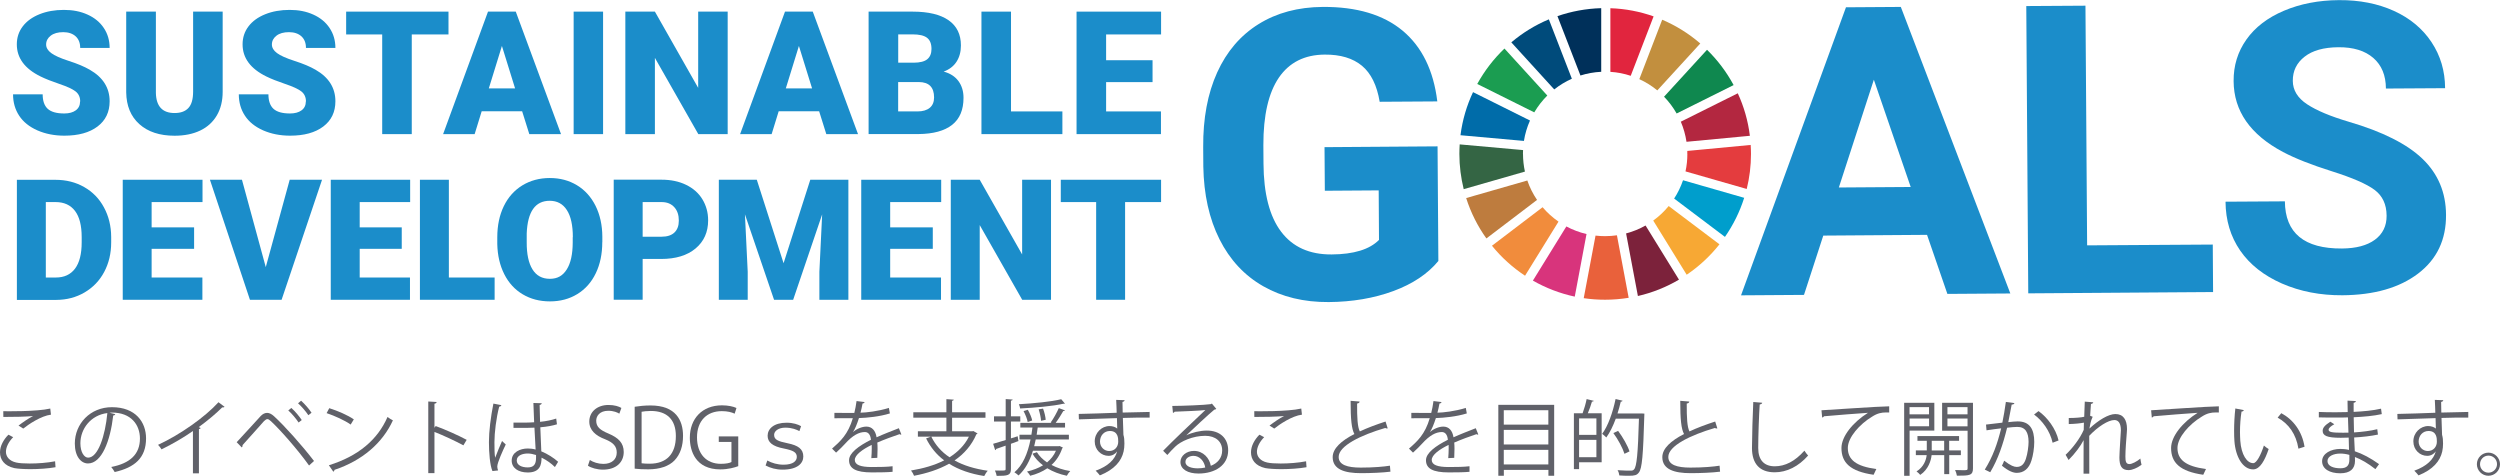
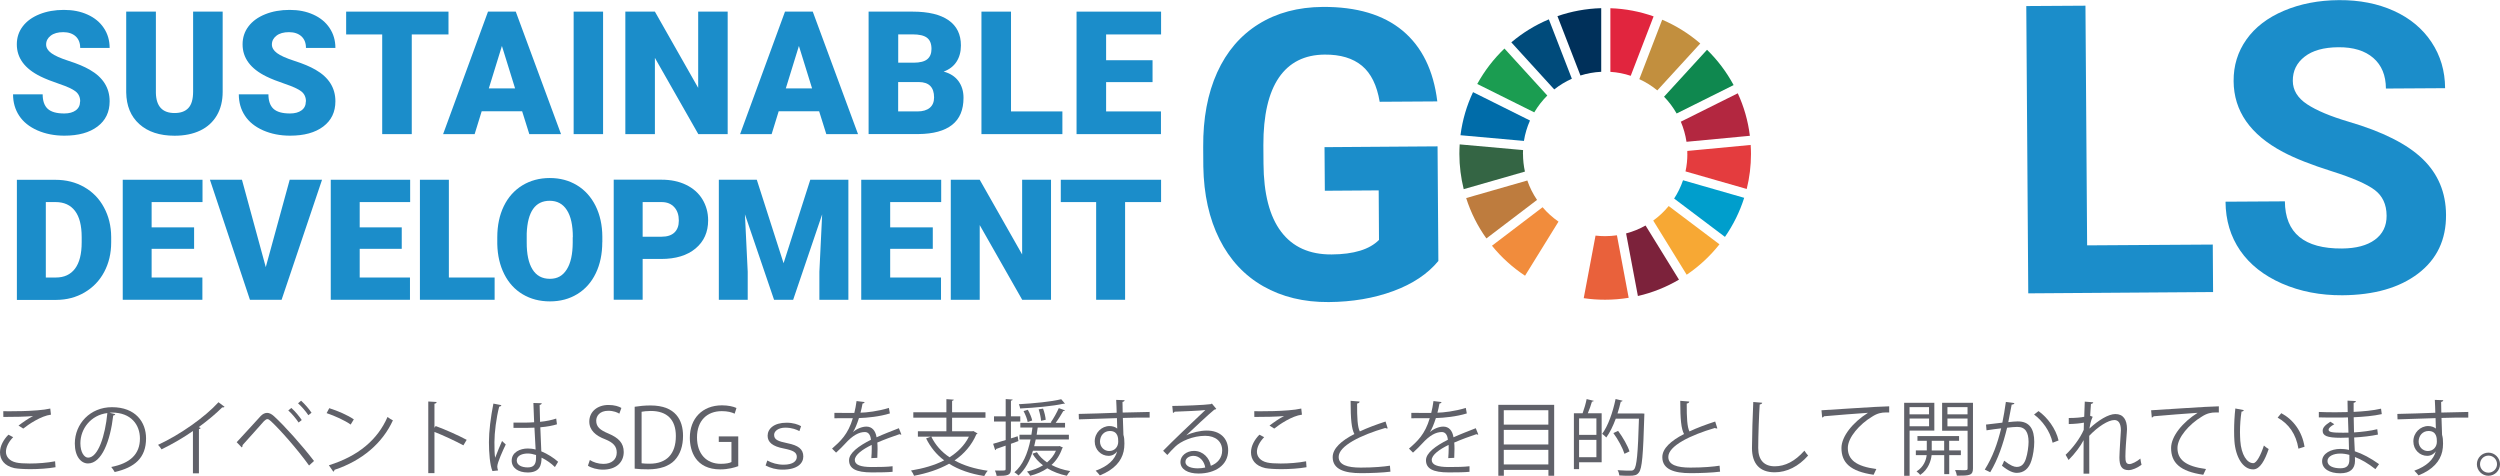
<svg xmlns="http://www.w3.org/2000/svg" id="_レイヤー_1" data-name="レイヤー_1" version="1.1" viewBox="0 0 404.3 76.98">
  <defs>
    <style>
      .st0 {
        fill: #1b8dca;
      }

      .st1 {
        fill: #0f884f;
      }

      .st2 {
        fill: #be7c3e;
      }

      .st3 {
        fill: #006ca9;
      }

      .st4 {
        fill: #00305a;
      }

      .st5 {
        fill: #e43c3e;
      }

      .st6 {
        fill: #346544;
      }

      .st7 {
        fill: #d8347c;
      }

      .st8 {
        fill: #7c223b;
      }

      .st9 {
        fill: #e9613b;
      }

      .st10 {
        fill: #b32740;
      }

      .st11 {
        fill: #c28f3e;
      }

      .st12 {
        fill: #009ecc;
      }

      .st13 {
        fill: #f7a834;
      }

      .st14 {
        fill: #1b9d51;
      }

      .st15 {
        fill: #004b7b;
      }

      .st16 {
        fill: #e1253e;
      }

      .st17 {
        fill: #606169;
      }

      .st18 {
        fill: #f18c3c;
      }
    </style>
  </defs>
  <g>
    <path class="st17" d="M8.97,75.56c-1.17.21-2.72.31-4.05.31-1.12,0-2.09-.07-2.61-.17-1.61-.36-2.31-1.37-2.31-2.55,0-1.03.57-2.05,1.36-2.85l.77.4c-.75.77-1.17,1.63-1.17,2.37s.52,1.48,1.67,1.73c.47.11,1.25.16,2.17.16,1.29,0,2.84-.11,4.11-.36l.07.96ZM2.99,68.83c.69-.53,1.64-1.19,2.36-1.55h0c-1.01.11-3.33.16-4.81.15,0-.25,0-.69-.01-.93.29.01,5.41.09,7.6-.43l.11.99c-1.59.19-3.63,1.57-4.48,2.25l-.76-.48Z" />
    <path class="st17" d="M18.64,66.98c-.05.12-.16.21-.33.21-.48,4.15-1.87,7.76-4.08,7.76-1.12,0-2.13-1.12-2.13-3.22,0-3.2,2.49-5.88,6-5.88,3.85,0,5.52,2.44,5.52,5.04,0,3.17-1.84,4.71-5.07,5.45-.12-.21-.35-.57-.56-.82,3.07-.59,4.64-2.08,4.64-4.6,0-2.2-1.41-4.2-4.53-4.2-.13,0-.28.01-.4.03l.95.23ZM17.36,66.8c-2.69.33-4.36,2.56-4.36,4.89,0,1.43.61,2.32,1.25,2.32,1.61,0,2.77-3.56,3.11-7.21" />
    <path class="st17" d="M36.32,65.78c-.05.07-.13.11-.25.11-.04,0-.08,0-.13-.01-1.03,1.04-2.51,2.25-3.8,3.19.11.04.27.12.32.15-.03.08-.15.16-.29.17v7.16h-.97v-6.85c-1.41,1-3.25,2.08-5.08,2.97-.13-.21-.37-.55-.56-.73,3.64-1.68,7.63-4.53,9.77-6.89l1,.75Z" />
    <path class="st17" d="M38.28,71.51c1.01-1.07,3.12-3.41,3.88-4.23.34-.35.69-.51,1.04-.51s.72.19,1.08.51c1.72,1.57,4.49,4.65,6.5,7.27l-.8.73c-1.89-2.63-4.68-5.79-6.17-7.17-.23-.21-.4-.33-.57-.33s-.33.13-.55.33c-.63.68-2.57,2.92-3.47,3.88.01.03.01.07.01.09,0,.1-.05.21-.13.28l-.83-.85ZM47.12,65.98c.61.53,1.29,1.36,1.68,1.95l-.51.4c-.39-.59-1.09-1.45-1.67-1.95l.49-.4ZM48.69,64.8c.61.55,1.31,1.35,1.69,1.95l-.51.4c-.39-.59-1.11-1.44-1.67-1.93l.48-.41Z" />
    <path class="st17" d="M53.25,66.01c1.39.44,2.99,1.13,3.97,1.81l-.51.84c-.96-.68-2.53-1.39-3.89-1.85l.43-.8ZM53.19,75.24c4.73-1.47,7.88-4.12,9.48-7.81.28.23.59.4.87.55-1.67,3.65-4.92,6.49-9.44,8-.01.12-.09.25-.19.31l-.72-1.04Z" />
    <path class="st17" d="M74.94,72.02c-1.36-.73-3.23-1.6-4.68-2.17v6.67h-1v-11.59l1.35.08c-.01.15-.12.24-.35.28v3.89l.2-.28c1.56.57,3.63,1.49,5.01,2.23l-.53.89Z" />
    <path class="st17" d="M79.64,76.19c-.41-.96-.57-2.95-.57-4.69s.28-4,.72-6.23l1.29.25c-.03.13-.16.23-.35.24-.48,1.83-.77,4.2-.77,5.75,0,1.01.01,2.03.12,2.52.29-.8.83-2.08,1.11-2.71l.6.56c-.44.91-1.37,2.93-1.37,3.56,0,.19.04.39.13.64l-.91.1ZM83.02,68.34c1.12.01,2.24.03,3.36-.05-.06-1.15-.09-2.13-.12-3.12l1.35.04c-.01.13-.13.24-.34.28.01.85.04,1.72.07,2.73,1.05-.11,1.9-.29,2.61-.53l.12.93c-.64.2-1.56.39-2.69.48.05,1.48.12,3.04.16,3.89,1.01.41,2.03,1.07,2.72,1.69l-.52.85c-.55-.55-1.34-1.13-2.16-1.52-.01,1.13-.23,2.4-2.23,2.4-1.56,0-2.6-.75-2.6-1.92,0-1.36,1.37-1.96,2.6-1.96.41,0,.85.05,1.27.17-.04-.84-.12-2.24-.19-3.54-.41.02-.97.04-1.36.04h-2.03v-.87ZM86.68,73.58c-.43-.13-.88-.24-1.32-.24-.82,0-1.79.29-1.79,1.13,0,.75.8,1.12,1.77,1.12s1.35-.48,1.35-1.55v-.47Z" />
    <path class="st17" d="M100.16,66.9c-.29-.19-.93-.47-1.79-.47-1.41,0-1.95.87-1.95,1.6,0,1,.61,1.51,1.97,2.08,1.64.69,2.48,1.53,2.48,2.99,0,1.61-1.17,2.85-3.36,2.85-.92,0-1.92-.28-2.43-.64l.31-.92c.55.36,1.36.63,2.19.63,1.36,0,2.16-.73,2.16-1.83,0-1-.54-1.61-1.87-2.15-1.53-.57-2.57-1.47-2.57-2.87,0-1.55,1.26-2.68,3.11-2.68.96,0,1.69.24,2.08.48l-.33.92Z" />
    <path class="st17" d="M102.65,65.78c.75-.12,1.61-.21,2.56-.21,4.08,0,5.25,2.41,5.25,4.91,0,1.61-.43,2.99-1.39,3.99-.89.92-2.37,1.43-4.23,1.43-.84,0-1.56-.03-2.2-.11v-10ZM103.76,74.92c.33.05.81.07,1.29.07,2.74,0,4.25-1.56,4.25-4.47,0-2.64-1.41-4.06-4.05-4.06-.64,0-1.15.07-1.49.13v8.33Z" />
    <path class="st17" d="M119.38,75.39c-.55.21-1.61.52-2.89.52-3.99,0-4.93-2.97-4.93-5.12,0-3.09,2.01-5.24,5.2-5.24.97,0,1.84.19,2.34.43l-.29.92c-.49-.23-1.13-.41-2.08-.41-2.4,0-4.01,1.55-4.01,4.24s1.53,4.28,3.85,4.28c.85,0,1.43-.13,1.72-.29v-3.25h-2.05v-.89h3.15v4.83Z" />
    <path class="st17" d="M124.1,74.48c.72.4,1.64.67,2.61.67,1.61,0,2.15-.64,2.15-1.26,0-.75-.59-1.05-2.07-1.35-1.87-.35-2.65-1.03-2.65-2.07,0-1.11,1-2.11,3.07-2.11,1.04,0,1.87.28,2.34.56l-.27.8c-.44-.23-1.17-.56-2.29-.56s-1.8.57-1.8,1.16c0,.8.63,1.04,2.17,1.36,1.72.35,2.55.93,2.55,2.15,0,1.07-.91,2.12-3.35,2.12-1.07,0-1.99-.27-2.75-.67l.28-.81Z" />
    <path class="st17" d="M145.76,70.26s-.05.03-.08.03c-.08,0-.15-.04-.2-.08-1.01.33-2.49.88-3.6,1.36.03.31.04.65.04,1.04,0,.43-.01.91-.04,1.43l-.97.05c.04-.48.07-1.09.07-1.61,0-.2,0-.39-.01-.53-1.51.73-2.73,1.63-2.73,2.43s.92,1.15,2.76,1.15c1.29,0,2.49-.02,3.35-.13v.9c-.77.08-1.97.1-3.35.1-2.56,0-3.69-.61-3.69-1.97,0-1.17,1.55-2.31,3.54-3.31-.08-.84-.45-1.25-.98-1.25-.97,0-1.99.55-3.19,1.88-.37.41-.89.93-1.47,1.45l-.65-.65c1.33-1.17,2.59-2.29,3.36-4.92h-.75s-2.23.01-2.23.01v-.87c.81.01,1.76.01,2.31.01h.91c.15-.63.27-1.2.36-1.92l1.3.16c-.02.13-.13.21-.33.24-.09.53-.21,1-.33,1.48.91-.01,2.85-.23,4.59-.77l.16.89c-1.67.52-3.68.71-5,.75-.32,1-.65,1.8-.96,2.25h.01c.59-.52,1.47-.87,2.15-.87.91,0,1.48.65,1.65,1.73,1.12-.51,2.53-1.05,3.6-1.47l.41,1.01Z" />
    <path class="st17" d="M157.42,69.71l.67.39c-.04.07-.11.11-.19.13-.77,1.8-2.01,3.19-3.53,4.23,1.48.83,3.29,1.37,5.37,1.67-.21.21-.44.6-.57.85-2.21-.35-4.12-1-5.68-1.99-1.67.94-3.61,1.56-5.67,1.95-.08-.24-.32-.65-.49-.85,1.95-.32,3.79-.84,5.36-1.64-1.24-.93-2.21-2.12-2.92-3.55l.76-.28h-2.09v-.88h4.61v-2.19h-5.35v-.88h5.35v-2.12l1.19.08c-.01.09-.09.16-.27.19v1.85h5.4v.88h-5.4v2.19h3.28l.17-.03ZM150.61,70.62c.67,1.35,1.65,2.47,2.95,3.33,1.33-.84,2.43-1.93,3.13-3.33h-6.08Z" />
    <path class="st17" d="M164.7,71.33l-1.21.44v4.07c0,1.05-.52,1.12-2.31,1.12-.03-.24-.15-.61-.28-.87.29.01.56.01.8.01.93,0,.93-.01.93-.28v-3.75l-1.52.53c-.01.09-.08.17-.17.2l-.33-1.03c.56-.16,1.27-.37,2.03-.61v-2.99h-1.89v-.84h1.89v-2.79l1.12.07c-.01.11-.08.16-.27.19v2.53h1.51v.84h-1.51v2.72l1.09-.34.12.77ZM171.38,72.14l.51.24c-.01.05-.05.11-.11.13-.39,1.12-.97,2-1.73,2.68.88.47,1.92.82,3.03.99-.19.19-.43.52-.55.76-1.16-.24-2.24-.65-3.16-1.21-.8.55-1.73.95-2.77,1.21-.09-.2-.35-.53-.51-.68.96-.23,1.83-.55,2.59-1.01-.71-.53-1.29-1.16-1.71-1.88l.72-.24c.39.63.95,1.19,1.64,1.65.61-.51,1.11-1.12,1.44-1.89h-3.72c-.52,1.67-1.27,3.05-2.33,4-.15-.15-.47-.39-.67-.51,1.33-1.12,2.15-3,2.61-5.31h-1.79v-.76h1.93c.07-.39.12-.77.17-1.17h-1.96v-.75h5.07l-.16-.07c.45-.61,1.01-1.63,1.31-2.32l.99.36c-.03.08-.12.12-.27.12-.31.55-.79,1.33-1.23,1.91h1.52v.75h-4.42c-.05.4-.1.79-.17,1.17h5.21v.76h-5.36c-.08.38-.16.73-.25,1.09h3.96l.16-.03ZM172.23,65.27s-.08.03-.13.03c-.04,0-.08,0-.12-.01-1.65.38-4.59.65-7,.77-.03-.21-.12-.52-.21-.69,2.37-.13,5.28-.41,6.85-.81l.61.72ZM166.22,66.27c.32.55.61,1.25.71,1.73l-.73.25c-.08-.48-.37-1.21-.67-1.77l.69-.21ZM168.68,66.08c.23.59.4,1.35.43,1.81l-.75.16c-.03-.48-.19-1.25-.39-1.85l.71-.12Z" />
    <path class="st17" d="M180.59,66.75c-.01-.29-.05-1.75-.08-2.08l1.37.05c-.01.11-.11.24-.35.28,0,.16,0,.32.03,1.72,1.64-.05,3.36-.09,4.36-.1v.92c-1.13-.03-2.75,0-4.33.05.03,1.04.06,2,.09,2.73.13.44.16.84.16,1.4,0,.43-.04.92-.13,1.29-.35,1.56-1.49,2.93-3.84,3.87-.17-.23-.47-.56-.68-.76,2.04-.73,3.13-1.84,3.47-3.11h-.01c-.28.4-.77.71-1.37.71-1.19,0-2.24-.97-2.24-2.33-.01-1.41,1.13-2.49,2.4-2.49.48,0,.97.17,1.24.41,0-.23-.03-1.12-.05-1.69-1.39.03-5.6.17-6.15.2l-.03-.88,3.04-.08,3.11-.11ZM180.84,71.43c0-.52,0-1.73-1.36-1.73-.92.01-1.57.72-1.59,1.69,0,.93.71,1.55,1.48,1.55.95,0,1.47-.73,1.47-1.51" />
    <path class="st17" d="M191.86,70.4c.88-.45,2.25-.77,3.31-.77,2.12,0,3.45,1.24,3.45,3.2,0,2.41-2.12,3.75-4.8,3.75-1.73,0-2.92-.69-2.92-1.87,0-.99.97-1.79,2.19-1.79,1.51,0,2.52,1.2,2.72,2.41,1.07-.4,1.84-1.25,1.84-2.49,0-1.44-1.07-2.36-2.75-2.36-2,0-3.96.89-4.84,1.75-.4.37-.92.93-1.28,1.35l-.68-.68c1.2-1.25,5.01-4.89,6.83-6.59-.77.11-3.44.21-4.96.27-.04.09-.17.17-.28.2l-.11-1.13c1.8-.01,5.24-.15,6.21-.29l.2-.09.71.86c-.07.06-.19.11-.32.12-.95.77-3.48,3.15-4.52,4.14h0ZM193.7,75.74c.4,0,.87-.05,1.21-.13-.15-1.03-.91-1.89-1.89-1.89-.69,0-1.31.37-1.31.98,0,.81,1.11,1.04,1.99,1.04" />
    <path class="st17" d="M211.28,75.56c-1.17.21-2.72.31-4.05.31-1.12,0-2.09-.07-2.61-.17-1.61-.36-2.31-1.37-2.31-2.55,0-1.03.57-2.05,1.36-2.85l.77.4c-.75.77-1.17,1.63-1.17,2.37s.52,1.48,1.67,1.73c.47.11,1.25.16,2.17.16,1.29,0,2.84-.11,4.11-.36l.07.96ZM205.3,68.83c.69-.53,1.64-1.19,2.36-1.55h0c-1.01.11-3.33.16-4.81.15,0-.25,0-.69-.01-.93.29.01,5.41.09,7.6-.43l.11.99c-1.59.19-3.63,1.57-4.48,2.25l-.76-.48Z" />
    <path class="st17" d="M224.4,69.28s-.07.01-.1.01c-.09,0-.2-.03-.28-.08-3.96,1.16-7.55,2.91-7.53,4.69,0,1.28,1.41,1.72,3.57,1.72s3.79-.16,4.72-.31l.08.97c-1.23.16-3.21.24-4.77.24-2.64,0-4.56-.61-4.57-2.57-.01-1.43,1.41-2.68,3.51-3.76-.45-.82-.61-2.36-.61-5.37l1.46.12c-.01.17-.15.28-.41.32-.01,2.33.07,3.79.44,4.51,1.25-.59,2.69-1.12,4.16-1.6l.35,1.11Z" />
    <path class="st17" d="M239.06,70.26s-.05.03-.08.03c-.08,0-.15-.04-.2-.08-1.01.33-2.49.88-3.6,1.36.03.31.04.65.04,1.04,0,.43-.01.91-.04,1.43l-.97.05c.04-.48.07-1.09.07-1.61,0-.2,0-.39-.01-.53-1.51.73-2.73,1.63-2.73,2.43s.92,1.15,2.76,1.15c1.29,0,2.49-.02,3.35-.13v.9c-.77.08-1.97.1-3.35.1-2.56,0-3.69-.61-3.69-1.97,0-1.17,1.55-2.31,3.54-3.31-.08-.84-.45-1.25-.98-1.25-.97,0-1.99.55-3.19,1.88-.37.41-.89.93-1.47,1.45l-.65-.65c1.34-1.17,2.59-2.29,3.36-4.92h-.75s-2.23.01-2.23.01v-.87c.81.01,1.76.01,2.31.01h.91c.15-.63.27-1.2.36-1.92l1.3.16c-.02.13-.13.21-.33.24-.09.53-.21,1-.33,1.48.91-.01,2.85-.23,4.59-.77l.16.89c-1.67.52-3.68.71-5,.75-.32,1-.65,1.8-.96,2.25h.01c.59-.52,1.47-.87,2.15-.87.91,0,1.48.65,1.65,1.73,1.12-.51,2.53-1.05,3.6-1.47l.41,1.01Z" />
    <path class="st17" d="M242.3,65.47h9.04v11.47h-.93v-.95h-7.21v.95h-.89v-11.47ZM250.4,66.34h-7.21v2.33h7.21v-2.33ZM250.4,69.52h-7.21v2.36h7.21v-2.36ZM243.19,75.11h7.21v-2.36h-7.21v2.36Z" />
    <path class="st17" d="M255.94,66.83c.25-.68.52-1.61.65-2.29l1.15.28c-.04.09-.12.13-.29.13-.15.55-.42,1.29-.67,1.88h2.24v7.93h-3.65v1.11h-.84v-9.04h1.41ZM258.17,67.66h-2.8v2.67h2.8v-2.67ZM255.37,73.94h2.8v-2.81h-2.8v2.81ZM265.46,66.86l.47.03c-.01.06-.01.2-.01.29-.19,6.45-.36,8.59-.88,9.23-.33.45-.69.53-1.63.53-.44,0-.99-.01-1.53-.05-.03-.25-.13-.63-.29-.85.95.07,1.8.07,2.18.07.21,0,.36-.05.49-.2.43-.47.63-2.55.79-8.2h-3.75c-.43,1.17-.95,2.24-1.53,3.04-.15-.16-.47-.45-.67-.59.95-1.27,1.72-3.45,2.17-5.63l1.13.27c-.04.12-.15.16-.29.15-.15.64-.32,1.29-.53,1.92h3.89ZM261.68,69.68c.77,1.04,1.56,2.41,1.84,3.32l-.81.39c-.28-.91-1.03-2.32-1.8-3.36l.77-.35Z" />
    <path class="st17" d="M277.71,69.28s-.07.01-.1.01c-.09,0-.2-.03-.28-.08-3.96,1.16-7.55,2.91-7.53,4.69,0,1.28,1.41,1.72,3.57,1.72s3.79-.16,4.72-.31l.08.97c-1.23.16-3.21.24-4.77.24-2.64,0-4.56-.61-4.57-2.57-.01-1.43,1.41-2.68,3.51-3.76-.45-.82-.61-2.36-.61-5.37l1.46.12c-.01.17-.15.28-.41.32-.01,2.33.07,3.79.44,4.51,1.25-.59,2.69-1.12,4.16-1.6l.35,1.11Z" />
    <path class="st17" d="M284.99,65.12c-.03.16-.15.25-.41.29-.11,1.55-.24,5.08-.24,7.05s.99,2.95,2.67,2.95,3.28-.81,4.8-2.53c.13.21.44.64.6.79-1.56,1.77-3.45,2.71-5.41,2.71-2.43,0-3.67-1.4-3.67-3.92,0-1.68.12-5.81.21-7.45l1.45.12Z" />
    <path class="st17" d="M294.57,66.35c1-.04,9.21-.63,10.95-.64v1c-.16-.01-.32-.01-.48-.01-.77,0-1.43.13-2.28.68-2,1.2-3.93,3.35-3.93,5.07,0,1.87,1.31,2.97,4.61,3.4l-.44.93c-3.79-.55-5.2-1.96-5.2-4.33,0-1.88,1.85-4.16,4.29-5.69-1.41.09-5.4.4-7.12.56-.04.1-.19.2-.29.21l-.11-1.17Z" />
    <path class="st17" d="M312.82,69.64h-4v7.31h-.88v-11.81h4.88v4.51ZM311.96,65.84h-3.15v1.17h3.15v-1.17ZM308.82,68.94h3.15v-1.25h-3.15v1.25ZM317.12,73.6h-1.89v3.08h-.81v-3.08h-2.04c-.09.87-.52,2.32-1.84,3.2-.13-.17-.4-.43-.6-.56,1.17-.73,1.56-1.85,1.64-2.64h-1.75v-.76h1.77v-1.56h-1.51v-.76h6.73v.76h-1.6v1.56h1.89v.76ZM312.4,72.85h2.01v-1.56h-2.01v1.56ZM319.07,65.14v10.59c0,1.15-.51,1.2-2.6,1.2-.04-.25-.16-.67-.29-.92.45.01.89.03,1.23.03.71,0,.79,0,.79-.31v-6.07h-4.12v-4.52h5ZM318.19,65.84h-3.25v1.17h3.25v-1.17ZM314.94,68.95h3.25v-1.27h-3.25v1.27Z" />
    <path class="st17" d="M325.77,65.19c-.03.16-.19.23-.44.24-.15.75-.39,2.04-.55,2.84.6-.07,1.15-.12,1.48-.12,2.03-.03,2.72,1.32,2.72,3.32,0,1-.19,2.19-.45,2.99-.41,1.36-1.27,2.01-2.37,2.01-.55,0-1.27-.23-2.41-1.16.15-.24.25-.53.36-.81,1.07.83,1.63,1.01,2.04,1.01.76,0,1.21-.48,1.48-1.33.28-.83.43-2.05.43-2.73-.01-1.52-.51-2.43-1.84-2.41-.4,0-.95.05-1.63.13-.67,2.72-1.45,5.05-2.73,7.2l-.88-.43c1.29-2.07,2.03-4.13,2.65-6.67-.68.08-1.65.2-2.37.32l-.08-.93c.65-.08,1.75-.2,2.64-.31.2-.97.41-2.17.57-3.35l1.39.19ZM331.95,71.6c-.43-1.95-1.7-3.6-3-4.56l.72-.56c1.41,1,2.81,2.84,3.24,4.75l-.96.37Z" />
    <path class="st17" d="M334.55,67.6c1.08,0,2.07-.09,2.51-.2.03-.8.04-1.24.09-2.45l1.37.11c-.03.15-.15.24-.37.27-.05.59-.11,1.41-.13,1.91l.41.16c-.32.64-.45,1.43-.53,1.91,1.47-1.37,3.09-2.35,4.2-2.35,1.25,0,1.88.88,1.88,2.43,0,.17-.01.35-.03.52-.09,1.17-.23,2.84-.23,3.91,0,.8.09,1.23.65,1.23.4,0,1.2-.4,1.77-.89.03.27.13.81.19,1.01-.68.49-1.48.86-2.09.86-1.12,0-1.49-.67-1.49-2.05,0-.69.24-4.36.24-4.37,0-1.16-.4-1.68-1.05-1.68-1,0-2.68,1.08-4.07,2.55,0,1.93,0,4.31.01,6.12h-.93c.01-.77,0-4.57.01-5.42-.47.93-1.37,2.15-2.43,3.21l-.48-.84c1.11-1.04,2.34-2.65,2.93-4.03,0-.39.01-.75.03-1.17-.47.1-1.44.21-2.45.23v-.95Z" />
    <path class="st17" d="M347.88,66.35c1-.04,9.21-.63,10.95-.64v1c-.16-.01-.32-.01-.48-.01-.77,0-1.43.13-2.28.68-2,1.2-3.93,3.35-3.93,5.07,0,1.87,1.31,2.97,4.61,3.4l-.44.93c-3.79-.55-5.2-1.96-5.2-4.33,0-1.88,1.85-4.16,4.29-5.69-1.41.09-5.4.4-7.12.56-.04.1-.19.2-.29.21l-.11-1.17Z" />
    <path class="st17" d="M362.86,66.35c-.03.12-.17.2-.36.21-.16,1-.25,2.2-.25,3.32,0,.5.03.97.05,1.4.16,2.26,1.08,3.64,2.11,3.62.53,0,1.23-1.36,1.71-2.85.19.19.54.44.77.57-.61,1.8-1.39,3.27-2.49,3.29-1.69.02-2.87-2.03-3.05-4.59-.04-.51-.05-1.07-.05-1.67,0-1.17.07-2.45.2-3.59l1.37.27ZM371.7,72.55c-.37-2.33-1.56-4.01-3.36-5.01l.59-.72c1.95,1.04,3.37,2.96,3.76,5.43l-.99.31Z" />
    <path class="st17" d="M374.99,66.62c.83.05,1.93.05,2.84.05.6,0,1.28-.01,1.84-.03-.01-.64-.03-1.39-.03-1.85l1.35.07c-.01.16-.13.24-.36.28-.01.21,0,1.24,0,1.47,1.56-.08,3.11-.21,4.43-.52l.12.88c-1.3.29-2.85.43-4.54.51.01.8.03,1.63.05,2.45,1.29-.08,2.68-.25,3.76-.52l.11.87c-1.12.24-2.52.4-3.85.47l.11,2.23c1.23.4,2.53,1.09,3.92,2.08l-.59.81c-1.2-.95-2.33-1.59-3.31-1.96,0,.21.01.45.01.63-.01,1.27-.77,2-2.39,2-1.69,0-2.93-.69-2.93-1.95s1.45-1.99,2.95-1.99c.44,0,.91.04,1.4.16-.01-.57-.04-1.27-.05-1.99-.43.01-.91.03-1.29.03-2.28,0-2.92-.36-2.92-1.13,0-.51.39-.92,1.24-1.47l.64.41c-.6.33-.92.63-.92.89,0,.4.63.48,2.32.48.29,0,.6,0,.89-.01l-.08-2.47c-.58.03-1.24.03-1.84.03-.85,0-2.07,0-2.87-.03v-.88ZM379.93,73.56c-.53-.15-1.03-.21-1.49-.21-1.01,0-2.04.41-2.04,1.21s.93,1.17,2.09,1.17c1.05,0,1.45-.47,1.45-1.4v-.77Z" />
    <path class="st17" d="M393.84,66.75c-.01-.29-.05-1.75-.08-2.08l1.37.05c-.01.11-.11.24-.35.28,0,.16,0,.32.03,1.72,1.64-.05,3.36-.09,4.36-.1v.92c-1.13-.03-2.75,0-4.33.05.03,1.04.06,2,.09,2.73.13.44.16.84.16,1.4,0,.43-.04.92-.13,1.29-.35,1.56-1.49,2.93-3.84,3.87-.17-.23-.47-.56-.68-.76,2.04-.73,3.13-1.84,3.47-3.11h-.01c-.28.4-.77.71-1.37.71-1.19,0-2.24-.97-2.24-2.33-.01-1.41,1.13-2.49,2.4-2.49.48,0,.97.17,1.24.41,0-.23-.03-1.12-.05-1.69-1.39.03-5.6.17-6.15.2l-.03-.88,3.04-.08,3.11-.11ZM394.09,71.43c0-.52,0-1.73-1.36-1.73-.92.01-1.57.72-1.59,1.69,0,.93.71,1.55,1.48,1.55.95,0,1.47-.73,1.47-1.51" />
    <path class="st17" d="M404.3,75.07c0,1.03-.84,1.87-1.87,1.87s-1.87-.84-1.87-1.87.84-1.87,1.87-1.87,1.87.87,1.87,1.87M403.82,75.07c0-.77-.61-1.39-1.38-1.39s-1.37.61-1.37,1.39.61,1.37,1.37,1.37,1.38-.64,1.38-1.37" />
  </g>
  <g>
    <path class="st0" d="M232.6,42.22c-1.71,2.07-4.13,3.69-7.27,4.85-3.14,1.16-6.63,1.75-10.45,1.78-4.02.03-7.55-.83-10.59-2.56-3.04-1.73-5.4-4.27-7.07-7.59-1.67-3.33-2.54-7.25-2.62-11.76l-.02-3.16c-.03-4.64.72-8.66,2.26-12.06,1.54-3.4,3.78-6.01,6.71-7.83,2.93-1.82,6.38-2.74,10.34-2.77,5.51-.04,9.83,1.25,12.95,3.85,3.12,2.61,4.99,6.42,5.6,11.43l-9.32.06c-.44-2.66-1.4-4.6-2.86-5.82-1.47-1.22-3.47-1.83-6.03-1.81-3.25.02-5.72,1.26-7.41,3.72-1.68,2.46-2.52,6.1-2.51,10.93l.02,2.97c.03,4.87.98,8.55,2.85,11.02,1.87,2.48,4.59,3.7,8.16,3.68,3.59-.02,6.15-.81,7.67-2.35l-.05-8.01-8.71.06-.05-7.05,18.28-.13.13,18.54Z" />
-     <path class="st0" d="M311.64,37.98l-16.78.12-3.12,9.59-10.18.07L298.53,1.18l8.87-.06,17.71,46.34-10.18.07-3.29-9.55ZM297.39,30.32l11.61-.08-5.96-17.35-5.66,17.43Z" />
    <polygon class="st0" points="337.53 39.68 357.85 39.55 357.9 47.23 328.01 47.44 327.69 .98 337.26 .92 337.53 39.68" />
    <path class="st0" d="M385.96,34.86c-.01-1.81-.66-3.19-1.94-4.15-1.28-.96-3.59-1.96-6.91-3.01-3.33-1.05-5.96-2.09-7.9-3.12-5.3-2.81-7.96-6.64-7.99-11.46-.02-2.51.67-4.75,2.07-6.73,1.4-1.98,3.42-3.53,6.06-4.65,2.64-1.12,5.61-1.7,8.91-1.72,3.32-.02,6.28.56,8.88,1.74s4.63,2.87,6.08,5.05c1.45,2.18,2.19,4.66,2.2,7.45l-9.57.06c-.01-2.13-.69-3.78-2.04-4.95-1.35-1.17-3.23-1.75-5.66-1.73-2.34.02-4.16.52-5.44,1.52-1.29,1-1.93,2.3-1.92,3.92.01,1.51.78,2.77,2.31,3.78,1.53,1.01,3.77,1.95,6.74,2.83,5.46,1.6,9.44,3.6,11.94,6.01,2.5,2.41,3.77,5.42,3.79,9.04.03,4.02-1.47,7.18-4.5,9.49-3.03,2.31-7.11,3.48-12.26,3.52-3.57.02-6.83-.61-9.78-1.9-2.94-1.29-5.19-3.07-6.75-5.33-1.56-2.27-2.35-4.9-2.37-7.9l9.6-.06c.04,5.13,3.12,7.67,9.24,7.63,2.28-.02,4.05-.49,5.32-1.42,1.27-.94,1.9-2.23,1.89-3.89" />
    <path class="st14" d="M248.12,18.17c.59-1,1.3-1.91,2.11-2.72l-6.93-7.6c-1.74,1.67-3.23,3.6-4.4,5.73l9.22,4.59Z" />
    <path class="st11" d="M265.11,12.8c1.05.48,2.03,1.09,2.91,1.82l6.95-7.59c-1.83-1.58-3.91-2.88-6.16-3.84l-3.7,9.61Z" />
    <path class="st10" d="M281.03,15.09l-9.21,4.59c.44,1.03.75,2.12.92,3.25l10.25-.97c-.3-2.43-.97-4.74-1.96-6.88" />
    <path class="st1" d="M271.15,18.35l9.21-4.59c-1.14-2.12-2.6-4.05-4.3-5.71l-6.95,7.59c.79.81,1.48,1.73,2.04,2.72" />
    <path class="st6" d="M246.29,24.89c0-.21,0-.42.02-.62l-10.25-.92c-.03.51-.05,1.02-.05,1.54,0,1.97.25,3.87.7,5.7l9.9-2.84c-.2-.92-.31-1.88-.31-2.86" />
    <path class="st13" d="M269.86,33.32c-.73.89-1.57,1.68-2.5,2.35l5.41,8.76c2.01-1.36,3.8-3.02,5.3-4.92l-8.21-6.19Z" />
    <path class="st5" d="M272.88,24.89c0,.97-.1,1.92-.3,2.83l9.9,2.84c.45-1.82.69-3.72.69-5.67,0-.49-.02-.97-.05-1.45l-10.25.97c0,.16,0,.32,0,.48" />
    <path class="st18" d="M249.47,33.51l-8.19,6.23c1.52,1.88,3.33,3.51,5.35,4.85l5.41-8.75c-.95-.66-1.82-1.44-2.57-2.32" />
    <path class="st3" d="M246.45,22.79c.18-1.16.52-2.26.98-3.3l-9.21-4.59c-1.02,2.16-1.72,4.51-2.03,6.97l10.26.92Z" />
    <path class="st8" d="M271.52,45.22l-5.4-8.75c-.98.55-2.04.99-3.15,1.28l1.91,10.12c2.37-.54,4.61-1.45,6.65-2.65" />
    <path class="st12" d="M272.18,29.15c-.36,1.05-.84,2.05-1.44,2.96l8.22,6.2c1.33-1.92,2.39-4.04,3.11-6.32l-9.89-2.84Z" />
    <path class="st9" d="M261.5,38.05c-.63.09-1.27.14-1.92.14-.52,0-1.04-.03-1.55-.09l-1.91,10.12c1.13.17,2.28.25,3.45.25,1.3,0,2.58-.11,3.82-.31l-1.9-10.11Z" />
    <path class="st16" d="M260.43,11.62c1.14.07,2.25.29,3.29.64l3.7-9.61c-2.2-.78-4.54-1.24-6.99-1.32v10.3Z" />
-     <path class="st7" d="M256.57,37.85c-1.15-.27-2.25-.69-3.26-1.23l-5.41,8.76c2.08,1.19,4.36,2.07,6.77,2.59l1.9-10.11Z" />
    <path class="st4" d="M255.59,12.21c1.07-.34,2.19-.54,3.36-.6V1.32c-2.47.07-4.85.52-7.08,1.29l3.72,9.6Z" />
    <path class="st2" d="M248.57,32.33c-.65-.96-1.19-2.02-1.57-3.14l-9.89,2.84c.75,2.36,1.86,4.56,3.27,6.53l8.19-6.23Z" />
    <path class="st15" d="M251.35,14.46c.87-.69,1.83-1.27,2.85-1.73l-3.72-9.6c-2.22.93-4.26,2.19-6.07,3.72l6.94,7.61Z" />
    <path class="st0" d="M12.97,16.42c0-.7-.25-1.24-.74-1.63-.5-.39-1.36-.79-2.61-1.21-1.24-.42-2.26-.82-3.05-1.21-2.57-1.26-3.85-2.99-3.85-5.2,0-1.1.32-2.07.96-2.91.64-.84,1.54-1.49,2.71-1.96,1.17-.47,2.48-.7,3.94-.7s2.7.25,3.83.76c1.13.51,2.01,1.23,2.63,2.17.63.94.94,2.01.94,3.22h-4.76c0-.81-.25-1.43-.74-1.88-.49-.44-1.16-.67-2.01-.67s-1.53.19-2.02.57c-.49.38-.74.85-.74,1.43,0,.51.27.97.82,1.38.54.41,1.5.84,2.87,1.28,1.37.44,2.49.91,3.37,1.42,2.14,1.23,3.21,2.93,3.21,5.1,0,1.73-.65,3.09-1.96,4.08-1.31.99-3.1,1.48-5.37,1.48-1.6,0-3.06-.29-4.36-.86-1.3-.58-2.28-1.36-2.94-2.37-.66-1-.99-2.16-.99-3.46h4.79c0,1.06.27,1.84.82,2.35.55.5,1.44.75,2.67.75.79,0,1.41-.17,1.87-.51.46-.34.69-.82.69-1.44" />
    <path class="st0" d="M36.01,1.88v12.96c0,1.47-.31,2.74-.94,3.82-.63,1.07-1.52,1.89-2.69,2.45-1.17.56-2.55.84-4.15.84-2.41,0-4.31-.63-5.7-1.88-1.39-1.25-2.09-2.96-2.12-5.14V1.88h4.8v13.15c.05,2.17,1.06,3.25,3.02,3.25.99,0,1.74-.27,2.24-.82.51-.54.76-1.43.76-2.65V1.88h4.77Z" />
    <path class="st0" d="M49.48,16.42c0-.7-.25-1.24-.74-1.63-.5-.39-1.36-.79-2.61-1.21-1.24-.42-2.26-.82-3.05-1.21-2.57-1.26-3.85-2.99-3.85-5.2,0-1.1.32-2.07.96-2.91.64-.84,1.54-1.49,2.71-1.96,1.17-.47,2.48-.7,3.94-.7s2.7.25,3.83.76c1.13.51,2.01,1.23,2.63,2.17.63.94.94,2.01.94,3.22h-4.76c0-.81-.25-1.43-.74-1.88-.49-.44-1.16-.67-2.01-.67s-1.53.19-2.02.57c-.49.38-.74.85-.74,1.43,0,.51.27.97.82,1.38.54.41,1.5.84,2.87,1.28,1.37.44,2.49.91,3.37,1.42,2.14,1.23,3.21,2.93,3.21,5.1,0,1.73-.65,3.09-1.96,4.08-1.31.99-3.1,1.48-5.37,1.48-1.6,0-3.06-.29-4.36-.86-1.3-.58-2.28-1.36-2.94-2.37-.66-1-.99-2.16-.99-3.46h4.79c0,1.06.27,1.84.82,2.35.55.5,1.44.75,2.67.75.79,0,1.41-.17,1.87-.51.46-.34.69-.82.69-1.44" />
    <polygon class="st0" points="72.53 5.57 66.59 5.57 66.59 21.69 61.81 21.69 61.81 5.57 55.98 5.57 55.98 1.88 72.53 1.88 72.53 5.57" />
    <path class="st0" d="M84.44,17.99h-6.54l-1.14,3.7h-5.1l7.26-19.81h4.49l7.32,19.81h-5.13l-1.16-3.7ZM79.04,14.3h4.26l-2.13-6.87-2.12,6.87Z" />
    <rect class="st0" x="92.77" y="1.88" width="4.76" height="19.81" />
    <polygon class="st0" points="117.68 21.69 112.93 21.69 105.91 9.36 105.91 21.69 101.13 21.69 101.13 1.88 105.91 1.88 112.91 14.21 112.91 1.88 117.68 1.88 117.68 21.69" />
    <path class="st0" d="M132.47,17.99h-6.54l-1.14,3.7h-5.1l7.26-19.81h4.49l7.32,19.81h-5.13l-1.16-3.7ZM127.07,14.3h4.26l-2.13-6.87-2.12,6.87Z" />
    <path class="st0" d="M140.47,21.69V1.88h7.12c2.55,0,4.49.47,5.82,1.4,1.33.93,1.99,2.29,1.99,4.07,0,1.03-.24,1.9-.71,2.63-.47.73-1.17,1.26-2.08,1.6,1.03.27,1.83.78,2.38,1.52.55.74.83,1.65.83,2.72,0,1.94-.61,3.4-1.84,4.37-1.23.97-3.05,1.47-5.46,1.49h-8.04ZM145.25,10.14h2.49c1.04,0,1.79-.2,2.23-.57.44-.37.67-.92.67-1.65,0-.84-.24-1.44-.72-1.81-.48-.37-1.26-.55-2.32-.55h-2.34v4.58ZM145.25,13.27v4.75h3.13c.86,0,1.52-.2,1.99-.59.46-.39.69-.95.69-1.67,0-1.65-.82-2.48-2.46-2.49h-3.35Z" />
    <polygon class="st0" points="163.5 18.02 171.81 18.02 171.81 21.69 158.72 21.69 158.72 1.88 163.5 1.88 163.5 18.02" />
    <polygon class="st0" points="186.39 13.28 178.88 13.28 178.88 18.02 187.75 18.02 187.75 21.69 174.1 21.69 174.1 1.88 187.77 1.88 187.77 5.57 178.88 5.57 178.88 9.74 186.39 9.74 186.39 13.28" />
    <path class="st0" d="M2.73,48.48v-19.4h6.25c1.72,0,3.26.39,4.63,1.17,1.37.78,2.44,1.87,3.2,3.29.77,1.42,1.16,3.01,1.17,4.77v.89c0,1.78-.38,3.37-1.13,4.78-.75,1.41-1.81,2.51-3.17,3.31s-2.89,1.2-4.56,1.21H2.73ZM7.41,32.68v12.2h1.63c1.34,0,2.37-.48,3.09-1.43.72-.96,1.08-2.37,1.08-4.26v-.84c0-1.88-.36-3.29-1.08-4.24-.72-.95-1.77-1.43-3.14-1.43h-1.57Z" />
    <polygon class="st0" points="31.39 40.24 24.52 40.24 24.52 44.88 32.73 44.88 32.73 48.48 19.85 48.48 19.85 29.07 32.75 29.07 32.75 32.68 24.52 32.68 24.52 36.77 31.39 36.77 31.39 40.24" />
    <polygon class="st0" points="42.98 43.2 46.85 29.07 52.08 29.07 45.54 48.48 40.42 48.48 33.95 29.07 39.13 29.07 42.98 43.2" />
    <polygon class="st0" points="64.97 40.24 58.17 40.24 58.17 44.88 66.3 44.88 66.3 48.48 53.49 48.48 53.49 29.07 66.33 29.07 66.33 32.68 58.17 32.68 58.17 36.77 64.97 36.77 64.97 40.24" />
    <polygon class="st0" points="72.59 44.88 79.99 44.88 79.99 48.48 67.91 48.48 67.91 29.07 72.59 29.07 72.59 44.88" />
    <path class="st0" d="M97.4,39.17c0,1.89-.35,3.57-1.05,5.02-.7,1.46-1.7,2.58-2.99,3.37-1.29.79-2.76,1.18-4.42,1.18s-3.12-.38-4.4-1.14c-1.28-.76-2.28-1.85-2.99-3.26-.71-1.41-1.09-3.03-1.13-4.87v-1.09c0-1.9.35-3.58,1.05-5.03.7-1.45,1.7-2.57,3-3.37,1.3-.79,2.78-1.19,4.44-1.19s3.11.39,4.4,1.17c1.29.78,2.29,1.9,3.01,3.34.71,1.44,1.08,3.1,1.09,4.97v.89ZM92.64,38.36c0-1.93-.32-3.39-.97-4.39-.64-1-1.57-1.5-2.77-1.5-2.34,0-3.58,1.76-3.72,5.28v1.43c-.01,1.9.3,3.36.93,4.38.63,1.02,1.57,1.53,2.81,1.53s2.09-.5,2.73-1.51c.64-1,.96-2.45.97-4.33v-.89Z" />
    <path class="st0" d="M103.93,41.89v6.58h-4.68v-19.41h7.74c1.48,0,2.8.27,3.94.82,1.14.55,2.03,1.32,2.65,2.33s.94,2.15.94,3.43c0,1.89-.68,3.41-2.03,4.54-1.35,1.13-3.21,1.7-5.58,1.7h-2.99ZM103.93,38.28h3.07c.91,0,1.6-.23,2.07-.68.47-.45.71-1.09.71-1.92,0-.91-.24-1.63-.73-2.17-.49-.54-1.15-.82-2-.83h-3.12v5.6Z" />
    <polygon class="st0" points="122.39 29.07 126.72 42.57 131.04 29.07 137.2 29.07 137.2 48.48 132.51 48.48 132.51 43.95 132.96 34.67 128.27 48.48 125.18 48.48 120.47 34.66 120.92 43.95 120.92 48.48 116.25 48.48 116.25 29.07 122.39 29.07" />
    <polygon class="st0" points="150.85 40.24 143.96 40.24 143.96 44.88 152.18 44.88 152.18 48.48 139.28 48.48 139.28 29.07 152.21 29.07 152.21 32.68 143.96 32.68 143.96 36.77 150.85 36.77 150.85 40.24" />
    <polygon class="st0" points="169.97 48.48 165.31 48.48 158.44 36.4 158.44 48.48 153.76 48.48 153.76 29.07 158.44 29.07 165.3 41.15 165.3 29.07 169.97 29.07 169.97 48.48" />
    <polygon class="st0" points="187.77 32.68 181.95 32.68 181.95 48.48 177.27 48.48 177.27 32.68 171.55 32.68 171.55 29.07 187.77 29.07 187.77 32.68" />
  </g>
</svg>